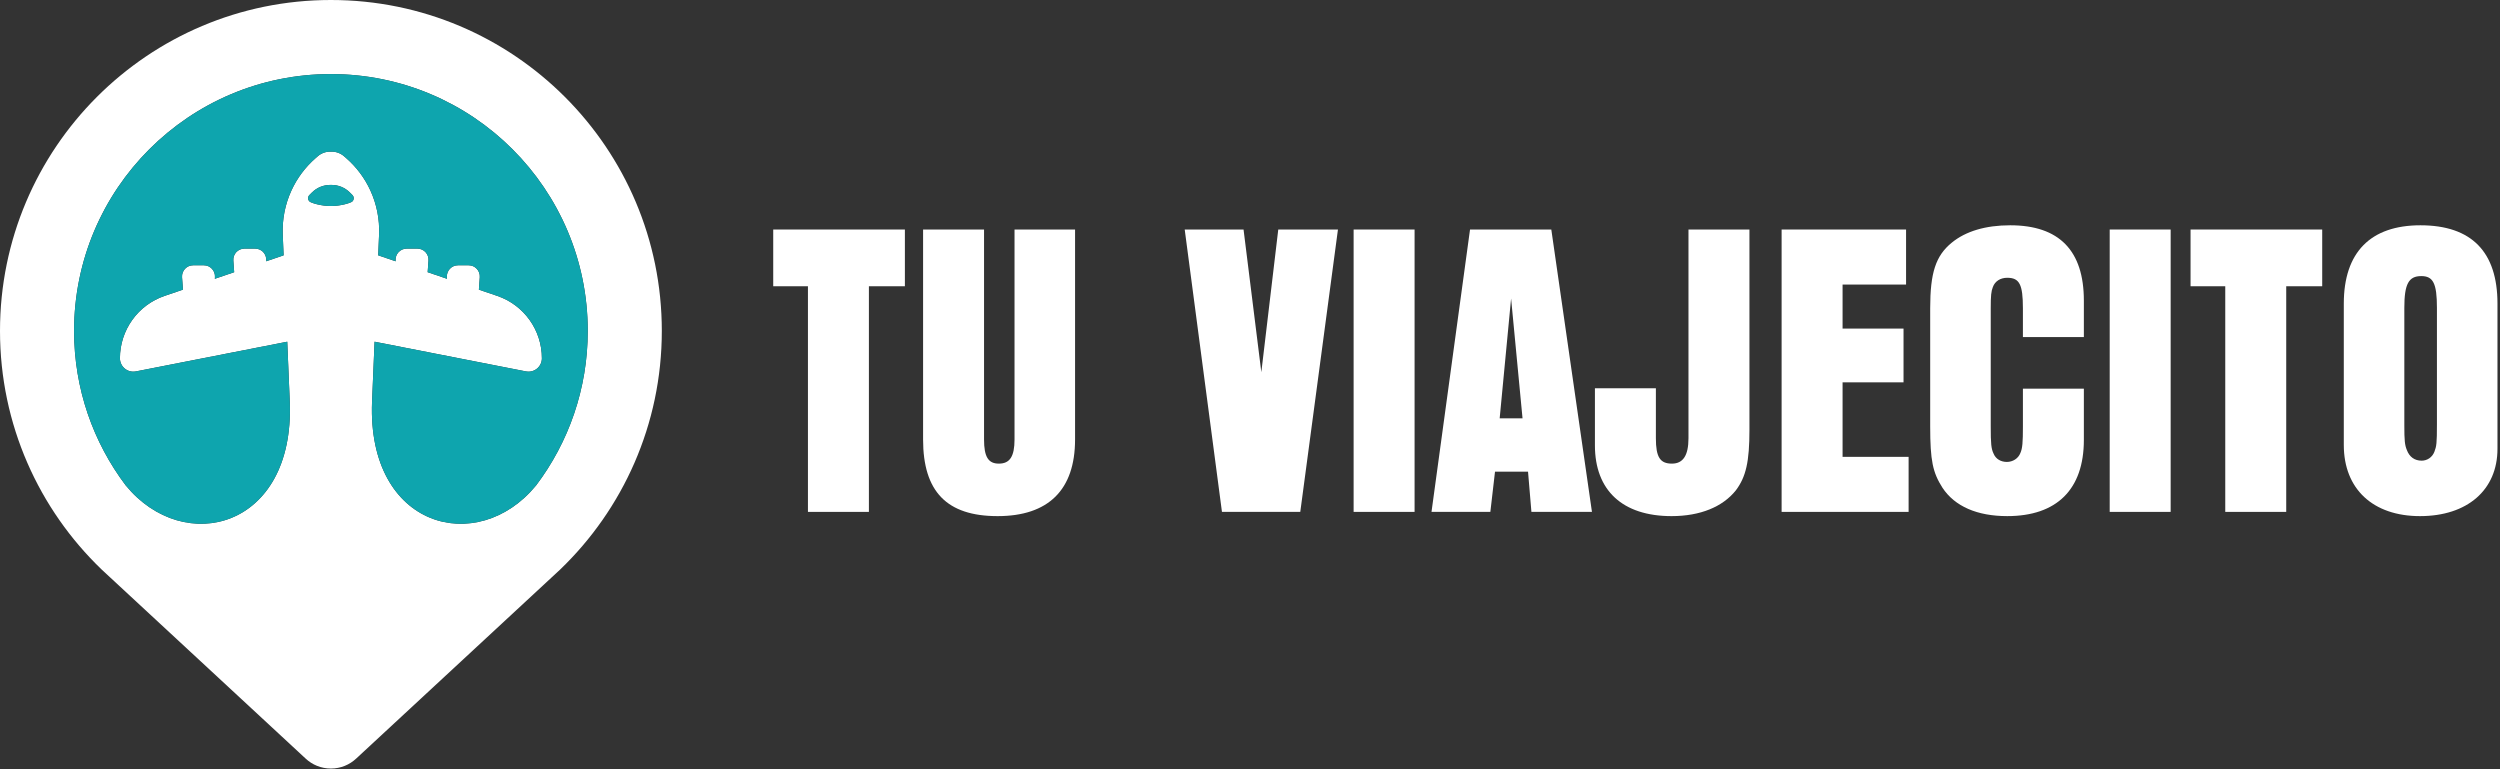
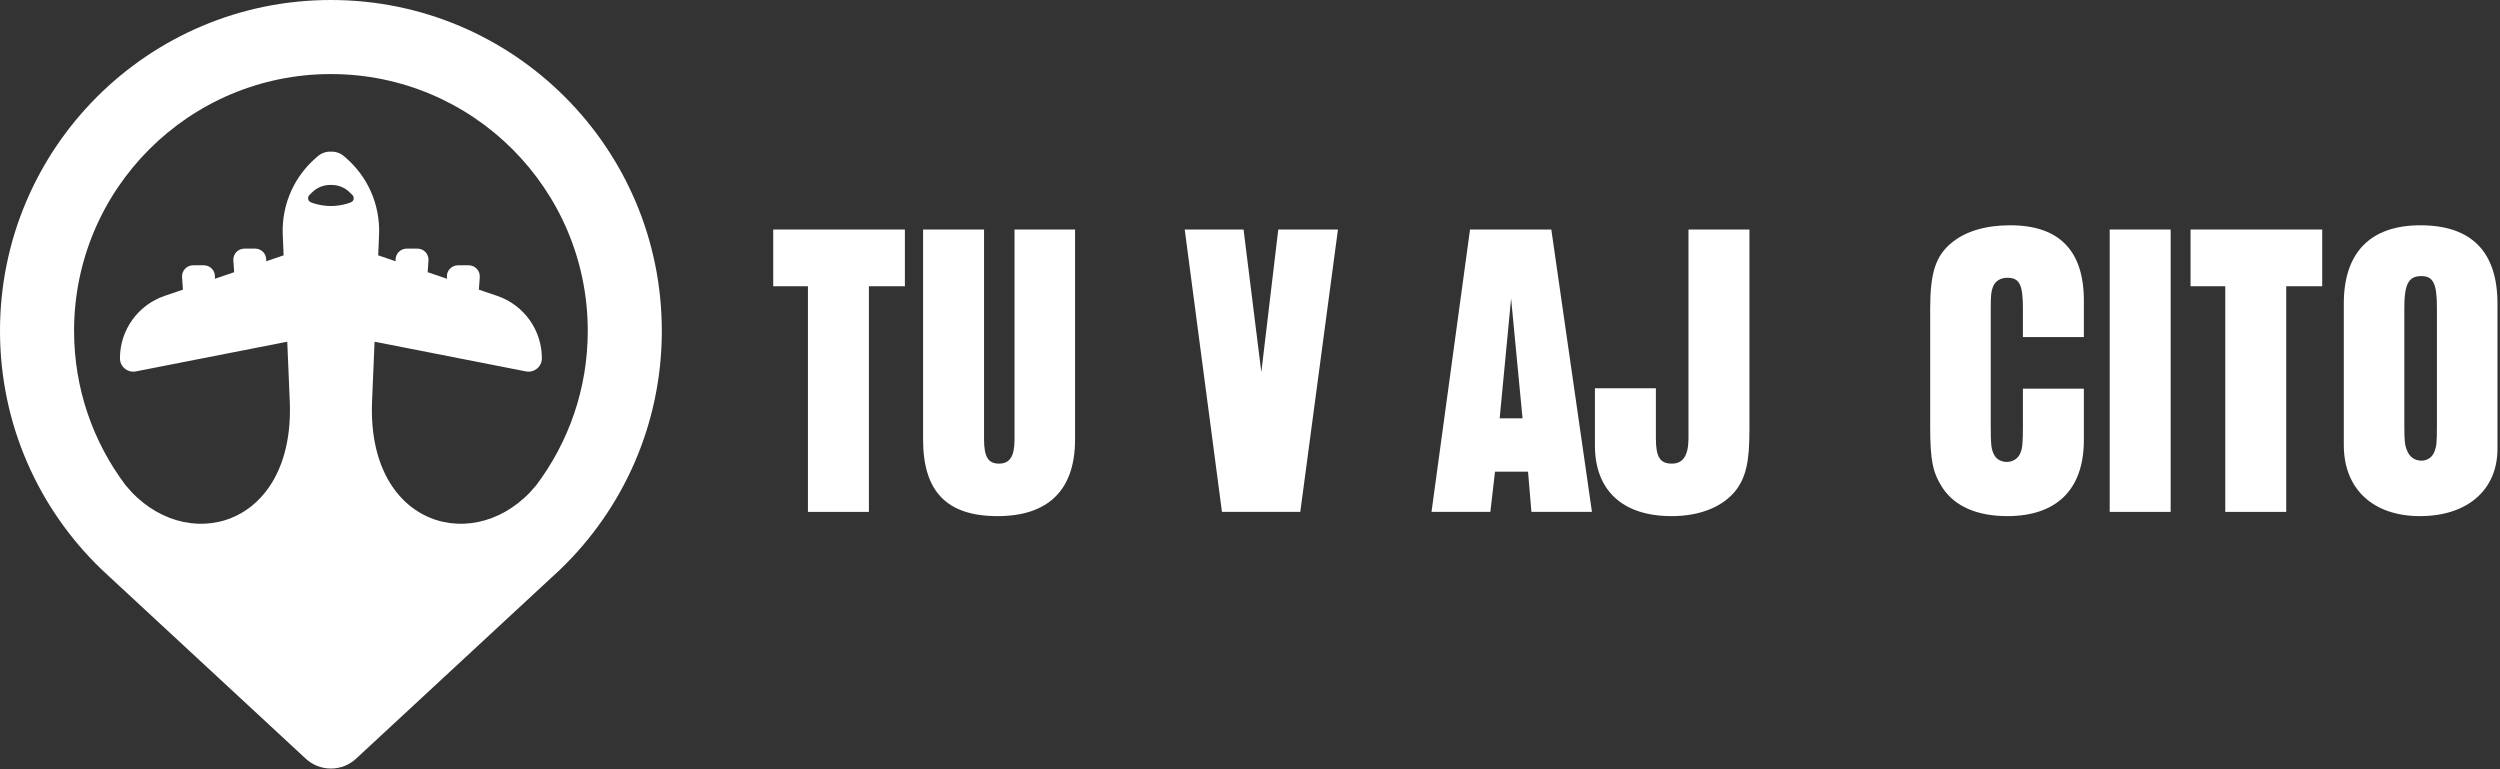
<svg xmlns="http://www.w3.org/2000/svg" width="533" height="164" viewBox="0 0 533 164" fill="none">
  <rect x="0" y="0" width="533" height="164" fill="#333333" stroke="none" />
  <g clip-path="url(#clip0_207_4)">
    <path d="M172.253 109.135H185.249V61.029H192.921V48.934H164.852V61.029H172.253V109.135Z" fill="white" />
    <path d="M196.802 48.934V93.701C196.802 104.802 201.856 110.037 212.686 110.037C223.517 110.037 229.203 104.441 229.203 93.701V48.934H216.297V93.701C216.297 97.311 215.304 98.845 212.958 98.845C210.702 98.845 209.798 97.402 209.798 93.701V48.934H196.802Z" fill="white" />
    <path d="M260.522 109.135H277.219L285.252 48.934H272.526L268.915 79.351L265.125 48.934H252.58L260.522 109.135Z" fill="white" />
-     <path d="M288.591 109.135H301.588V48.934H288.591V109.135Z" fill="white" />
+     <path d="M288.591 109.135V48.934H288.591V109.135Z" fill="white" />
    <path d="M305.198 109.135H317.744L318.736 100.561H325.776L326.498 109.135H339.404L330.739 48.934H313.41L305.197 109.135H305.198ZM319.73 89.188L322.166 63.646L324.604 89.188H319.73Z" fill="white" />
    <path d="M340.037 82.78V94.964C340.037 104.532 345.903 110.037 356.373 110.037C362.51 110.037 367.294 108.051 370.093 104.532C372.258 101.644 372.981 98.394 372.981 91.625V48.934H359.984V93.43C359.984 97.131 358.811 98.845 356.463 98.845C353.937 98.845 353.034 97.492 353.034 93.43V82.78H340.038H340.037Z" fill="white" />
-     <path d="M379.839 109.135H406.915V97.402H392.836V81.516H405.832V70.054H392.836V60.667H406.374V48.934H379.839V109.135Z" fill="white" />
    <path d="M431.285 82.87V90.902C431.285 94.242 431.195 95.596 430.743 96.588C430.292 97.762 429.118 98.484 427.855 98.484C426.591 98.484 425.508 97.852 425.056 96.768C424.515 95.685 424.425 94.602 424.425 90.901V65.721C424.425 63.014 424.515 62.11 424.876 61.208C425.327 59.944 426.5 59.222 427.944 59.222C430.561 59.222 431.284 60.666 431.284 65.721V71.858H444.28V64.096C444.28 53.446 439.045 48.031 428.576 48.031C423.341 48.031 419.099 49.295 416.121 51.732C412.692 54.53 411.517 58.14 411.517 65.721V90.901C411.517 98.212 412.059 100.74 414.135 103.988C416.752 107.96 421.536 110.035 427.944 110.035C438.504 110.035 444.28 104.349 444.28 93.789V82.868H431.284L431.285 82.87Z" fill="white" />
    <path d="M449.787 109.135H462.783V48.934H449.787V109.135Z" fill="white" />
    <path d="M474.426 109.135H487.423V61.029H495.095V48.934H467.026V61.029H474.426V109.135Z" fill="white" />
    <path d="M499.698 94.875C499.698 104.262 505.926 110.037 515.944 110.037C526.053 110.037 532.461 104.441 532.461 95.687V64.729C532.461 53.718 526.956 48.032 516.035 48.032C505.384 48.032 499.698 53.808 499.698 64.729V94.875ZM519.554 90.452C519.554 94.514 519.464 95.146 519.012 96.319C518.561 97.492 517.478 98.214 516.305 98.214C514.771 98.214 513.687 97.402 513.146 95.958C512.695 94.875 512.604 93.882 512.604 90.723V65.631C512.604 60.577 513.507 58.862 516.215 58.862C518.742 58.862 519.554 60.397 519.554 65.631V90.451V90.452Z" fill="white" />
    <path fill-rule="evenodd" clip-rule="evenodd" d="M70.549 0C109.513 0 141.099 31.586 141.099 70.549C141.099 90.534 132.787 108.576 119.435 121.413H119.438L119.359 121.486C118.81 122.013 118.251 122.53 117.684 123.038L75.948 161.718H75.947C74.534 163.042 72.636 163.853 70.549 163.853C68.46 163.853 66.563 163.042 65.15 161.718L23.413 123.038C22.847 122.53 22.288 122.012 21.739 121.486L21.66 121.413H21.663C8.311 108.577 0 90.535 0 70.549C0 31.586 31.586 0 70.549 0ZM114.297 103.488C101.84 118.698 78.291 112.66 79.316 85.737L79.857 72.852L112.133 79.183C113.892 79.527 115.528 78.18 115.528 76.389C115.528 70.373 111.7 65.023 106.005 63.084L102.097 61.752L102.287 59.101C102.385 57.729 101.298 56.56 99.923 56.56H97.642C96.266 56.56 95.177 57.729 95.276 59.101L95.3 59.437L91.174 58.03L91.352 55.545C91.451 54.172 90.363 53.005 88.986 53.005H86.704C85.329 53.005 84.242 54.172 84.34 55.545L84.351 55.705L80.63 54.437L80.816 50.019C80.952 46.779 80.317 43.553 78.964 40.606C77.755 37.972 76 35.627 73.817 33.719L73.366 33.326C72.563 32.625 71.551 32.291 70.549 32.328C69.548 32.291 68.536 32.625 67.733 33.326L67.282 33.719C65.099 35.626 63.344 37.972 62.135 40.606C60.782 43.553 60.147 46.779 60.283 50.019L60.468 54.437L56.748 55.705L56.759 55.545C56.857 54.172 55.769 53.005 54.395 53.005H52.113C50.737 53.005 49.648 54.172 49.748 55.545L49.926 58.03L45.8 59.437L45.824 59.101C45.923 57.729 44.835 56.56 43.459 56.56H41.178C39.803 56.56 38.716 57.729 38.814 59.101L39.004 61.752L35.096 63.084C29.402 65.023 25.573 70.373 25.573 76.389C25.573 78.181 27.209 79.528 28.968 79.183L61.244 72.852L61.785 85.737C62.81 112.659 39.261 118.698 26.804 103.488C19.891 94.322 15.791 82.914 15.791 70.549C15.791 40.307 40.307 15.79 70.55 15.79C100.793 15.79 125.311 40.307 125.311 70.549C125.311 82.915 121.211 94.322 114.298 103.488H114.297ZM70.549 43.921L70.697 43.923C72.479 43.923 74.763 43.307 75.134 42.933C75.507 42.559 75.506 41.952 75.131 41.58L74.593 41.043C73.516 39.966 72.106 39.427 70.697 39.427L70.549 39.429L70.403 39.427C68.993 39.427 67.583 39.966 66.506 41.043L65.968 41.58C65.593 41.952 65.592 42.559 65.965 42.933C66.337 43.307 68.621 43.923 70.403 43.923L70.549 43.921Z" fill="white" />
-     <path fill-rule="evenodd" clip-rule="evenodd" d="M114.297 103.488C101.84 118.699 78.29 112.66 79.316 85.738L79.857 72.852L112.133 79.184C113.892 79.528 115.528 78.181 115.528 76.39C115.528 70.374 111.7 65.024 106.005 63.084L102.097 61.752L102.287 59.101C102.385 57.729 101.298 56.561 99.923 56.561H97.642C96.266 56.561 95.178 57.73 95.276 59.101L95.3 59.436L91.174 58.03L91.352 55.545C91.451 54.172 90.363 53.004 88.987 53.004H86.705C85.33 53.004 84.243 54.172 84.341 55.545L84.352 55.706L80.631 54.438L80.817 50.02C80.954 46.78 80.318 43.554 78.965 40.608C77.756 37.974 76.001 35.628 73.818 33.721L73.368 33.328C72.564 32.627 71.553 32.293 70.551 32.33C69.55 32.294 68.538 32.627 67.735 33.328L67.284 33.721C65.1 35.627 63.346 37.974 62.137 40.608C60.783 43.555 60.148 46.781 60.285 50.02L60.47 54.438L56.749 55.706L56.761 55.545C56.859 54.172 55.772 53.004 54.397 53.004H52.115C50.738 53.004 49.65 54.172 49.75 55.545L49.928 58.03L45.802 59.436L45.826 59.101C45.925 57.729 44.837 56.561 43.46 56.561H41.179C39.803 56.561 38.716 57.73 38.815 59.101L39.005 61.752L35.097 63.084C29.402 65.024 25.573 70.373 25.573 76.39C25.573 78.181 27.21 79.528 28.969 79.184L61.245 72.852L61.786 85.738C62.812 112.66 39.262 118.699 26.805 103.488C19.892 94.322 15.792 82.915 15.792 70.549C15.792 40.306 40.309 15.79 70.551 15.79C100.795 15.79 125.312 40.306 125.312 70.549C125.312 82.915 121.212 94.322 114.299 103.488H114.297ZM70.549 43.922L70.696 43.924C72.478 43.924 74.762 43.308 75.134 42.934C75.507 42.56 75.506 41.953 75.131 41.58L74.593 41.043C73.516 39.967 72.106 39.428 70.696 39.428L70.549 39.43L70.403 39.428C68.993 39.428 67.583 39.967 66.506 41.043L65.968 41.58C65.593 41.953 65.592 42.56 65.965 42.934C66.337 43.308 68.621 43.924 70.403 43.924L70.549 43.922Z" fill="#0EA5AE" />
  </g>
  <defs>
    <clipPath id="clip0_207_4">
      <rect width="532.46" height="163.853" fill="white" />
    </clipPath>
  </defs>
</svg>